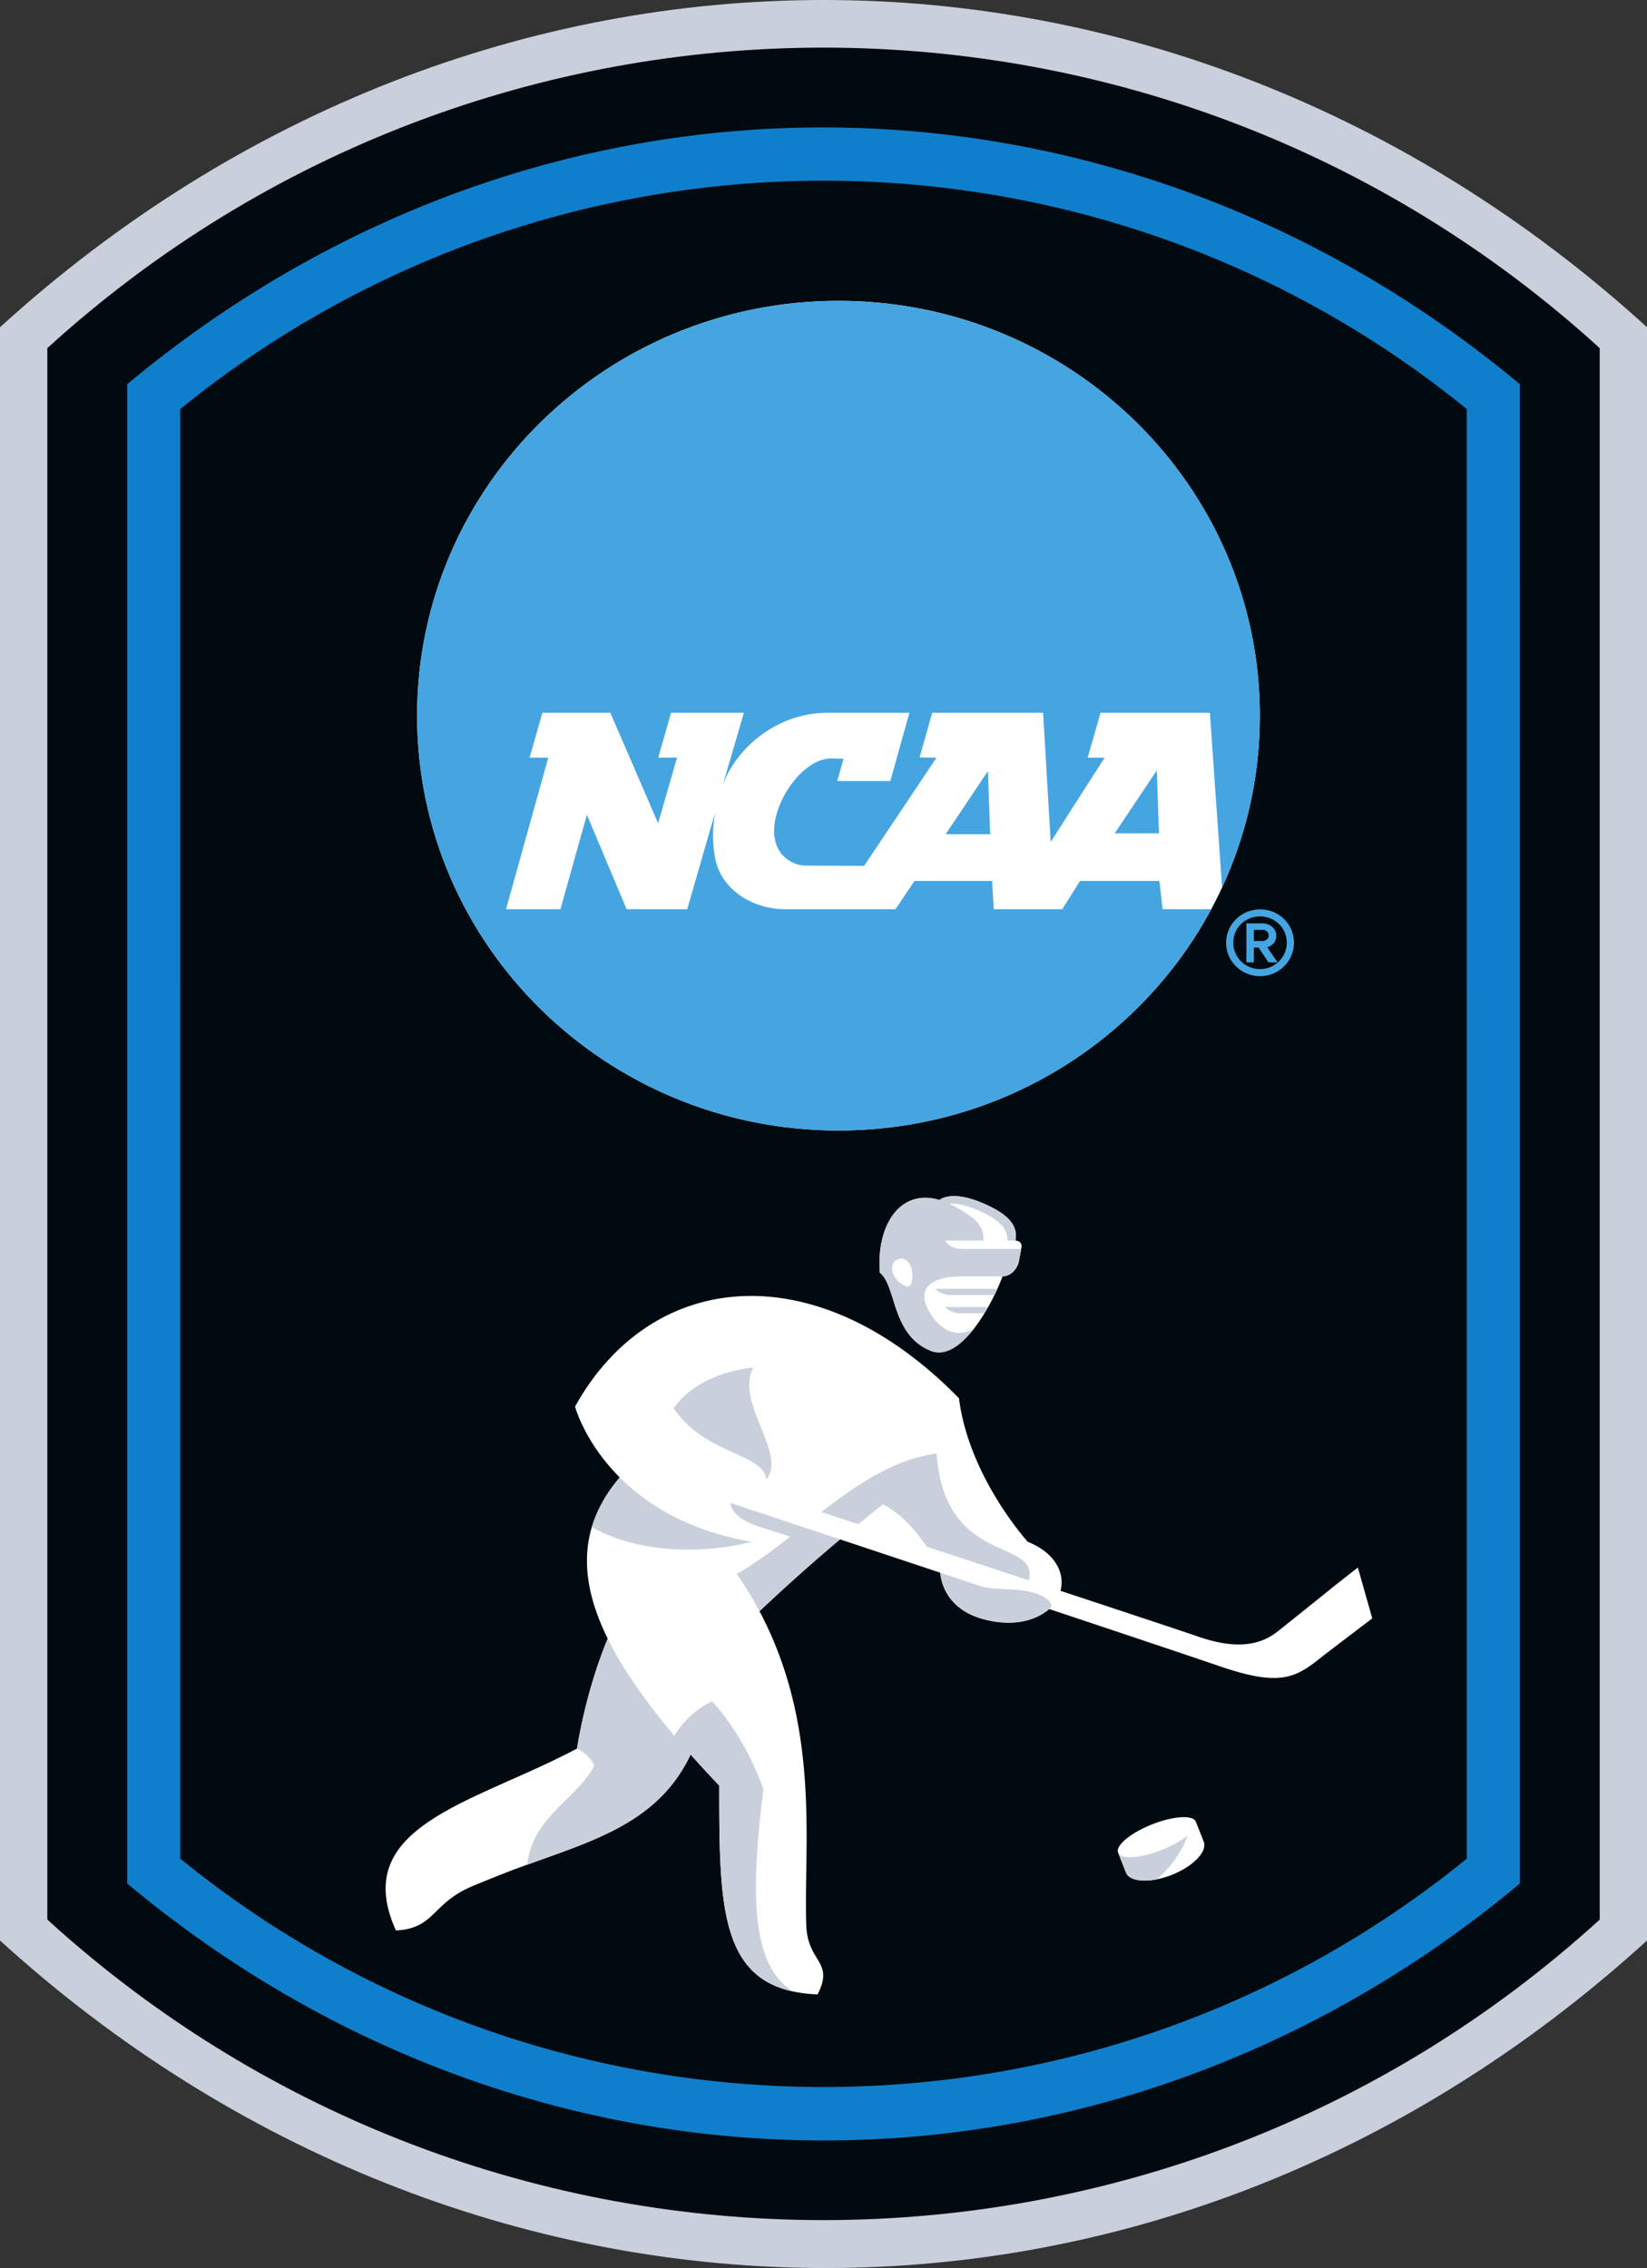
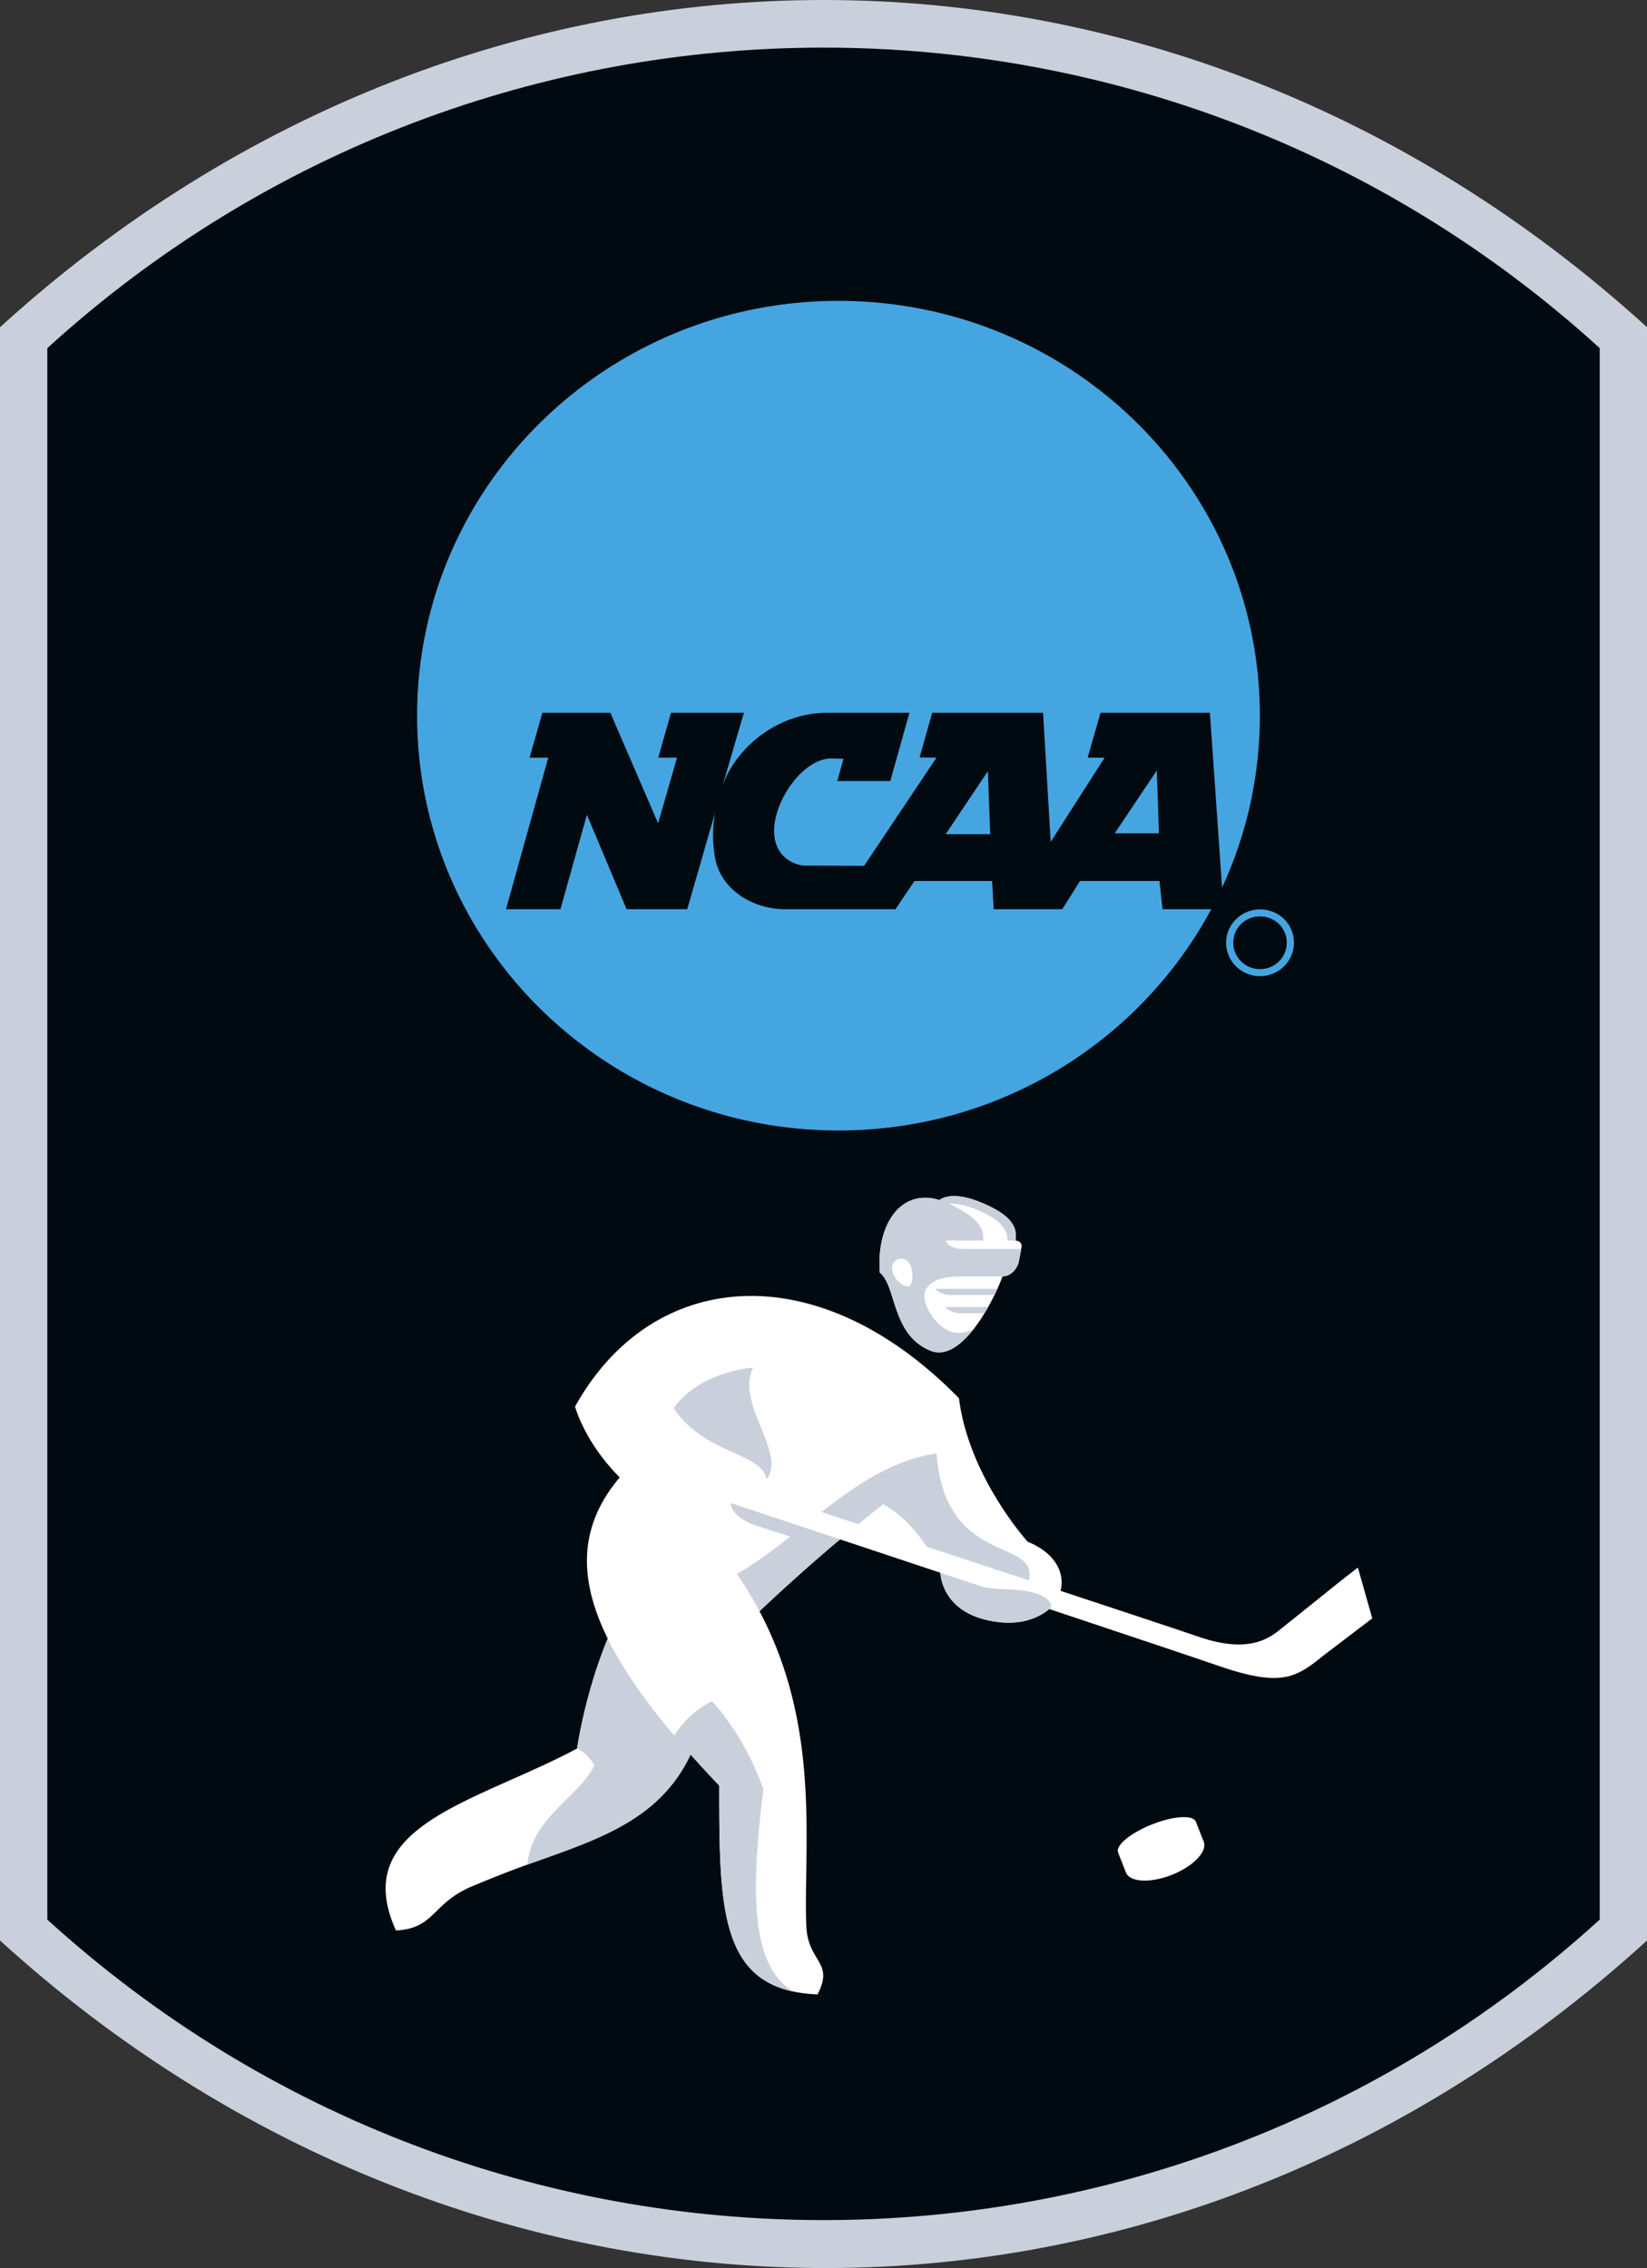
<svg xmlns="http://www.w3.org/2000/svg" width="244.04" height="336">
  <rect width="100%" height="100%" fill="#333333" stroke="none" />
  <path d="M0 48.479v238.996c69.282 63.092 171.252 66.289 244.044.001l.001-57.07V48.48C173.067-16.157 70.976-16.161.001 48.479" fill="#c9d0dc" />
  <path d="M237.035 51.576c-65.186-59.361-164.84-59.361-230.025 0v232.801c65.185 59.363 164.84 59.363 230.025.002V51.576" fill="#010a10" />
-   <path d="M26.708 275.356c55.467 45.108 135.161 45.104 190.63 0l-.002-214.757C161.871 15.49 82.174 15.493 26.706 60.6zm-7.853 3.69L18.854 56.91C80.41 5.6 165.079 6.804 225.189 56.909l.003 222.136c-60.779 50.74-145.559 50.74-206.337 0" fill="#107fcb" />
-   <path d="M186.675 106.024c0 33.94-27.954 61.455-62.436 61.455s-62.436-27.515-62.436-61.455 27.954-61.455 62.436-61.455 62.436 27.515 62.436 61.455" fill="#fff" />
  <path d="M140.125 123.58h6.592l-.333-9.348zm25.042-.127h6.558l-.317-9.313zm7.097 11.244h7.213C169.01 154.195 148.2 167.48 124.24 167.48c-34.482 0-62.436-27.515-62.436-61.455s27.954-61.455 62.436-61.455c34.484 0 62.436 27.515 62.436 61.455 0 9.085-2.003 17.71-5.598 25.47l-1.805-25.9h-16.201l-1.912 6.649h2.517l-7.993 12.484-1.127-19.134h-16.427l-1.872 6.619 2.507.03-10.725 16.027-8.838-.038c-.925 0-4.5-.844-4.5-5.192 0-4.359 4.215-10.676 8.492-10.676l1.8.042-.938 3.298h7.867l2.825-10.11h-12.125c-7.536 0-13.625 5.3-15.55 10.767l3.15-10.767H99.43l-1.896 6.65 2.787-.007-2.807 9.733-7.077-16.376h-10.07l-1.895 6.65h2.767l-6.261 22.454h8.064s3.118-11.134 3.92-13.992c1.14 2.704 5.886 13.992 5.886 13.992h8.979l4.119-14.269a19.187 19.187 0 00-.013 6.545c.788 4.672 5.412 7.724 10.448 7.724h16.301l2.817-4.185h11.504l.233 4.185h10.164l2.63-4.185h11.766l.467 4.185M190.664 139.67c0 2.15-1.777 3.9-3.963 3.9s-3.962-1.75-3.962-3.9c0-2.189 1.738-3.903 3.962-3.903 2.222 0 3.963 1.714 3.963 3.902m-3.963-4.946c-2.772 0-5.026 2.218-5.026 4.946 0 2.728 2.254 4.947 5.026 4.947s5.026-2.219 5.026-4.947c0-2.773-2.207-4.946-5.026-4.946" fill="#45a5e1" />
-   <path d="M187.985 138.6c0 .483-.461.808-.892.808h-1.305v-1.661h1.305c.43 0 .892.325.892.853m1.131 0c0-1.119-1.05-1.81-2.023-1.81h-2.416v5.78h1.111v-2.182h.708l1.455 2.183h1.345l-1.525-2.242c.478-.12 1.345-.597 1.345-1.729" fill="#45a5e1" />
-   <path d="M130.837 222.864s-1.372 1.056-3.662 2.934c3.168 1.042 6.604 2.174 10.144 3.34-.875-1.33-3.306-4.686-6.482-6.274" fill="#fff" />
+   <path d="M130.837 222.864c3.168 1.042 6.604 2.174 10.144 3.34-.875-1.33-3.306-4.686-6.482-6.274" fill="#fff" />
  <path d="M180.477 246.763c-3.441-1.186-13.476-4.544-25.01-8.392-1.996 1.7-5.314 2.678-9.694 1.517-5.566-1.478-6.342-5.61-6.449-6.897l-14.855-4.943a281.845 281.845 0 00-11.932 10.647c9.155 17.233 6.51 34.822 6.93 46.526.198 5.567 4.208 5.322 1.671 10.242a21.392 21.392 0 01-3.636-.435c-10.864-2.333-10.932-13.481-10.932-30.504-1.5-1.572-2.91-3.103-4.238-4.595-4.664 9.847-13.872 12.602-24.2 16.311-2.65.952-5.347 2.027-8.113 3.179-6.072 2.529-5.519 6.273-11.35 6.569-7.06-15.576 11.785-18.907 26.824-26.948 1.25-7.543 3.296-13.256 4.552-16.288-3.048-6.185-3.824-11.59-2.355-16.512.766-2.573 2.146-5.016 4.137-7.368-5.231-5.232-6.62-10.495-6.62-10.495 11.376-20.462 35.85-22.754 56.885-1.23 1.472 11.686 10.19 21.26 10.19 21.26 4.131 1.67 5.538 4.68 4.858 7.266 10.25 3.386 18.575 6.147 20.248 6.732 4.912 1.719 8.84 1.739 11.93-.717 2.805-2.23 6.155-4.921 8.605-6.902l3.273-2.562 2.137 7.528-7.249 5.521c-4.155 3.378-6.363 4.675-15.607 1.49M165.672 274.452c-.412-1.037 1.83-2.905 5.019-4.17 3.18-1.265 6.085-1.442 6.501-.402.184.465.908 2.288 1.167 2.95.573 1.453-1.539 3.66-4.72 4.922-3.182 1.258-6.228 1.107-6.804-.348-.259-.661-.978-2.479-1.163-2.952" fill="#fff" />
  <path d="M176.216 269.272l.073.014-.073-.014M175.984 269.235l.045.006-.045-.006M176.553 269.36c-.029-.01-.058-.02-.088-.028.03.008.059.019.088.028M176.715 269.424v-.001c-.022-.011-.047-.018-.068-.027.021.01.045.018.068.028M175.683 269.21c.012 0 .024 0 .037.002-.013-.002-.025-.002-.037-.002M113.117 265.056c-2.947-8.287-7.612-13.013-7.612-13.013-3.04 1.429-4.84 3.866-5.596 5.088-4.425-5.252-7.713-10.011-9.864-14.378-1.255 3.03-3.301 8.744-4.551 16.287 0 0 1.657.676 2.578 2.517-2.586 4.998-9.204 7.578-9.94 14.683 10.328-3.71 19.536-6.464 24.2-16.31a180.137 180.137 0 004.238 4.594c0 17.021.067 28.17 10.932 30.504-5.824-3.66-6.518-13.013-4.385-29.972M113.567 219.14c3.11-3.725-4.664-11.296-1.963-16.533 0 0-7.9.49-11.787 6.014 4.584 6.876 13.137 6.548 13.75 10.52M119.977 226.556l-1.065-.354c-6.432-2.138-10.665-3.543-10.665-3.543s-.072 2.113 4.072 3.448c1.603.517 3.296 1.061 4.77 1.533-2.613 2.05-5.22 4.001-7.901 5.536a56.356 56.356 0 013.348 5.519 281.535 281.535 0 0111.933-10.646l-3.24-1.076-1.252-.417M152.896 235.883c-2.841-.675-5.63-.276-7.701-.936-1.963-.655-3.928-1.31-5.87-1.956.106 1.286.882 5.42 6.448 6.897 4.38 1.163 7.698.184 9.694-1.519.973-.829-.724-2.048-2.571-2.486M152.437 234.121c.451-1.88-.434-2.824-1.94-3.646-3.626-1.98-10.854-3.243-11.721-15.142-6.325.865-11.802 4.588-17.064 8.667l5.463 1.797c2.29-1.877 3.662-2.933 3.662-2.933 3.176 1.587 5.606 4.945 6.482 6.275 4.093 1.346 8.324 2.741 12.434 4.098.902.296 1.798.592 2.684.884" fill="#c9d0dc" />
-   <path d="M111.337 228.41c-9.408-1.64-15.558-5.58-19.51-9.538-1.99 2.352-3.371 4.793-4.137 7.367 10.747 5.9 23.647 2.17 23.647 2.17M172.175 274.052c-3.182 1.262-6.094 1.439-6.503.401.184.472.904 2.29 1.163 2.952.436 1.102 2.297 1.452 4.566 1.011a16.083 16.083 0 004.596-6.512c-.906.747-2.249 1.52-3.822 2.148" fill="#c9d0dc" />
  <path d="M150.472 183.792c.337-2.033-.677-3.797-4.965-5.597-4.64-1.947-6.267-.452-6.302-.42-5.828-1.75-9.377 3.732-8.838 10.764 2.516 2.025 1.687 9.194 7.52 11.57 2.216.904 4.488-.793 6.401-3.241h.001c.175-.225.347-.459.515-.693l.121-.171c.159-.224.315-.452.466-.684.005-.01.013-.02.02-.03a28.761 28.761 0 00.533-.853c.423-.698.815-1.409 1.167-2.101l.002-.004c.082-.16.162-.32.239-.479l.008-.018c.003-.004.004-.01.008-.015.147-.3.284-.592.413-.88l.003-.007-.003.007.004-.008c0-.001 0-.003.003-.004.073-.164.145-.327.213-.484l.01-.02c.07-.164.14-.325.204-.483.002-.008.006-.014.009-.022a26.273 26.273 0 00.324-.83c1.35-.016 2.239-1.273 2.421-2.229.102-.53.283-1.485.383-2.05.113-.627-.292-.998-.88-1.018" fill="#fff" />
  <path d="M134.641 190.583c-.528.081-1.982-.687-2.374-2.131-.326-1.207.36-1.89 1.144-1.99.784-.102 1.548.645 1.726 1.807.179 1.163-.104 2.254-.496 2.314m8.054-5.554c-2.179 0-2.61-1.244-2.61-1.244h5.592c.234-1.921-.916-3.473-4.988-5.432-.016-.009-.033-.016-.052-.024.9-.061 2.228.103 4.102.888 3.525 1.48 4.596 2.934 4.528 4.568h1.132a.182.182 0 00.025.003c.017 0 .03.004.047.004.337-2.032-.678-3.797-4.964-5.597-4.64-1.947-6.267-.452-6.302-.419-5.828-1.75-9.377 3.73-8.838 10.763 2.517 2.026 1.687 9.194 7.52 11.57 2.217.903 4.488-.793 6.401-3.241-2.381 1.296-4.953.487-6.719-2.784-1.765-3.27.49-4.993 4.871-4.993h6.108l-.15.394c.051-.136.103-.268.15-.396 1.35-.017 2.239-1.273 2.421-2.229.102-.53.283-1.485.383-2.05-.01.067-.025.142-.039.22h-8.618" fill="#c9d0dc" />
  <path d="M138.583 190.932s.777.921 2.352.921h6.417a22.92 22.92 0 01.008-.018l-.008.017a30.617 30.617 0 00.016-.032 32.842 32.842 0 00.417-.888h-9.202M140.035 193.633s.777.922 2.352.922h3.488c.185-.306.366-.614.538-.92-.63 1.118-1.348 2.237-2.124 3.232 1.079-1.382 2.044-3.002 2.822-4.531-.218.428-.451.863-.696 1.297h-6.38" fill="#c9d0dc" />
</svg>